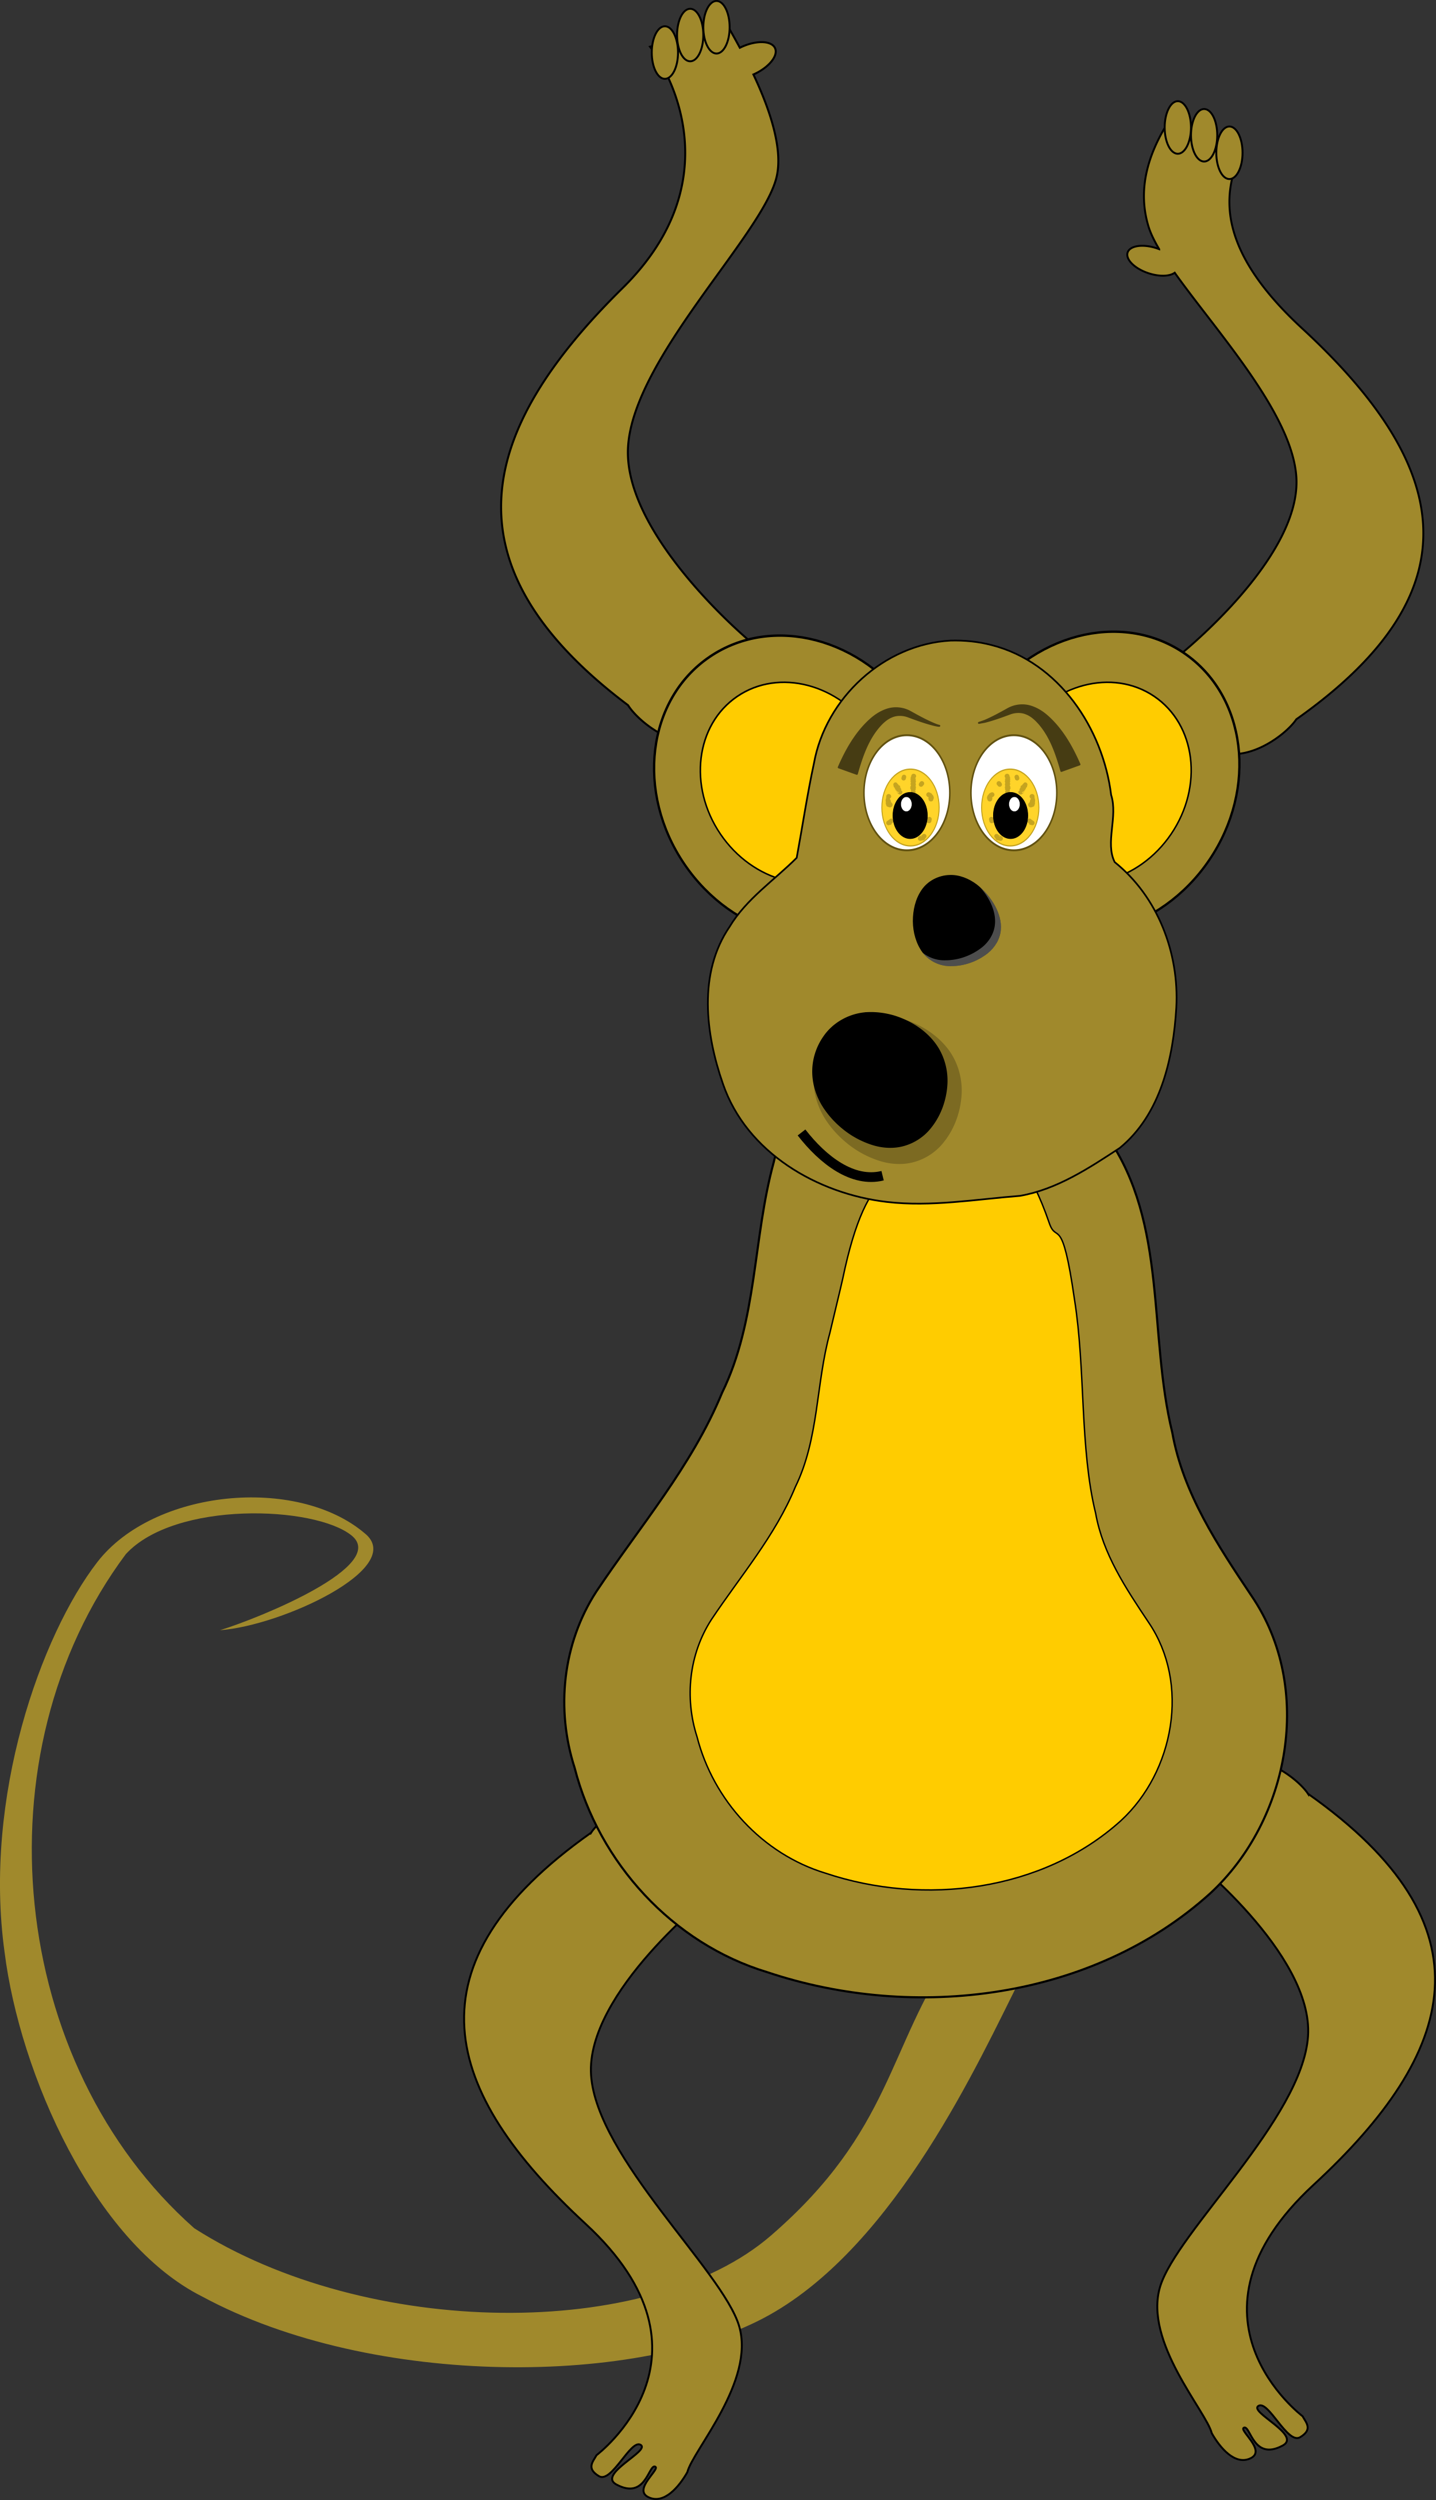
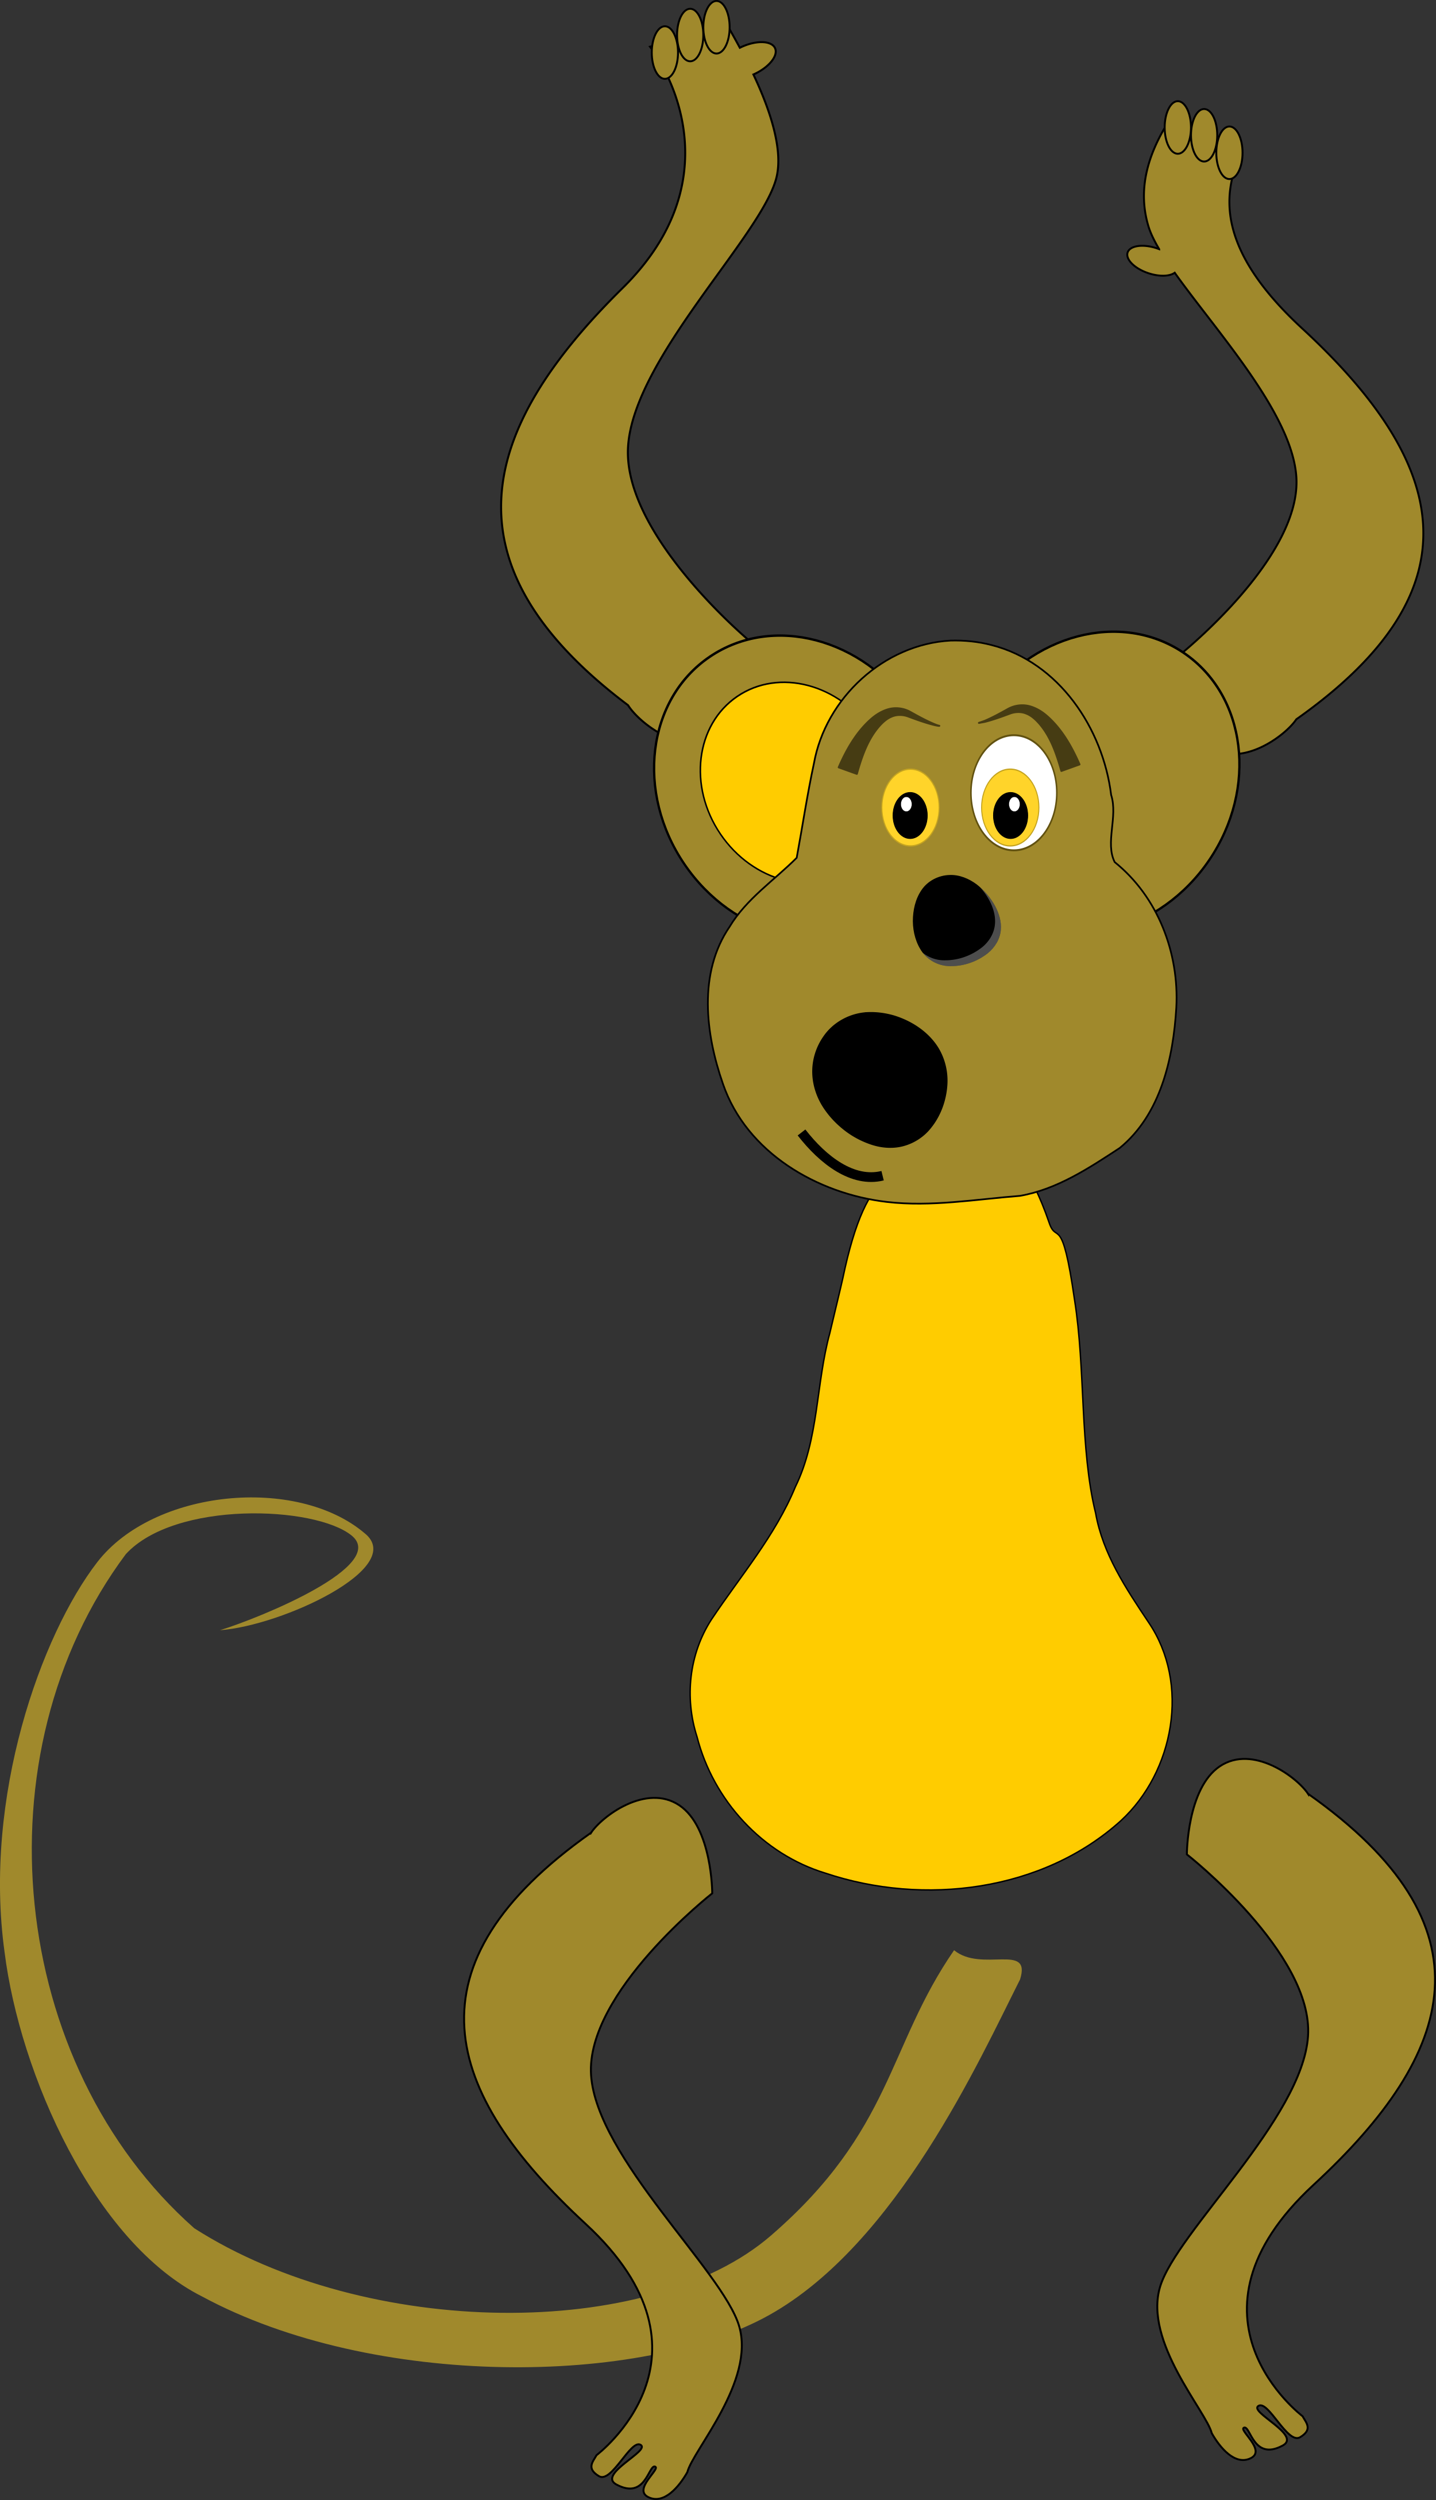
<svg xmlns="http://www.w3.org/2000/svg" viewBox="0 0 744.95 1296.8">
  <rect x="0" y="0" width="744.95" height="1296.8" fill="#333333" stroke="none" />
  <path d="M808.783 191.595l-1.31-1.06a27.407 27.407 0 01-7.77 6.792c-2.653 1.548-5.572 2.678-8.61 3.107-1.313.185-2.644.238-3.954.096-1.165-.127-2.314-.405-3.365-.898-.965-.453-1.849-1.093-2.534-1.906-.715-.844-1.213-1.877-1.483-2.967-.8-3.245-1.49-6.538-1.513-9.88-.004-.687.02-1.376.13-2.055a4.718 4.718 0 01.128-.573c.002-.01.007-.018.01-.027 0-.002.001-.007.003-.009a.026.026 0 01-.004.01l-.011.026a4.768 4.768 0 00-.15.57c-.135.675-.184 1.368-.203 2.058-.096 3.352.478 6.699 1.167 9.98a7.84 7.84 0 001.477 3.231c.716.91 1.646 1.64 2.675 2.166 1.117.57 2.336.916 3.568 1.092 1.385.198 2.792.195 4.176.048 3.199-.34 6.3-1.405 9.13-2.93a28.899 28.899 0 008.442-6.871z" fill-rule="evenodd" />
  <g fill="#a0892c">
    <g stroke="#000">
      <path d="M378.029 14.38l-40.813 9.844c15.47 20.748 37.706 74.056-14.25 125.22-74.27 73.136-94.277 143.24 2.843 216.37 5.713 9.142 28.58 27.408 45.72 15.219s17.124-48.75 17.124-48.75-65.7-54.852-62.844-100.56c2.857-45.71 68.181-108.25 76.75-138.72 4.195-14.916-3.25-36.405-11.719-54.375.103-.046.21-.078.313-.125 7.804-3.566 12.689-9.63 10.906-13.531-1.783-3.902-9.571-4.191-17.375-.625-.297.135-.587.295-.875.437a440.077 440.077 0 00-5.781-10.406z" stroke-width="1.033" />
      <path d="M371.704.49c-3.766 0-6.844 6.125-6.844 13.656 0 7.532 3.078 13.625 6.844 13.625s6.812-6.093 6.812-13.625S375.469.49 371.703.49zm-13.656 4.063c-3.766 0-6.813 6.093-6.813 13.625s3.047 13.625 6.813 13.625 6.812-6.094 6.812-13.625-3.047-13.625-6.813-13.625zm-13.125 9.062c-3.766 0-6.813 6.125-6.813 13.656 0 7.532 3.047 13.625 6.813 13.625s6.812-6.093 6.812-13.625-3.047-13.656-6.813-13.656z" fill-rule="evenodd" />
    </g>
    <g stroke="#000">
      <path d="M605.413 64.3c-9.857 16.144-15.385 33.94-9.662 53.015 1.064 3.548 3.007 7.55 5.594 11.938a27.86 27.86 0 00-1.282-.469c-7.15-2.367-13.91-1.387-15.094 2.188-1.183 3.575 3.663 8.383 10.812 10.75 5.633 1.864 11.017 1.671 13.625-.25 21.881 30.764 60.9 72.989 63.094 105.91 2.858 42.857-62.844 94.28-62.844 94.28s-.017 34.29 17.125 45.72 40.004-5.71 45.72-14.281c97.143-68.571 77.16-134.3 2.875-202.87-44.087-40.695-41.24-69.246-31.946-89.907L605.412 64.31z" />
      <path d="M611.003 52.48c3.766 0 6.844 6.125 6.844 13.656 0 7.532-3.078 13.625-6.844 13.625s-6.813-6.093-6.813-13.625 3.047-13.656 6.813-13.656zm13.656 4.063c3.766 0 6.812 6.093 6.812 13.625s-3.046 13.625-6.812 13.625-6.813-6.094-6.813-13.625 3.047-13.625 6.813-13.625zm13.125 9.062c3.766 0 6.812 6.125 6.812 13.656 0 7.532-3.046 13.625-6.812 13.625s-6.813-6.093-6.813-13.625 3.047-13.656 6.813-13.656z" fill-rule="evenodd" />
    </g>
    <path d="M50.463 810.32c-29.124 37.722-59.271 121.86-48.08 202.39 7.874 62.806 46.368 150.41 102.55 178.58 88.643 47.855 228.09 46.545 294.19 9.531 66.098-37.014 108.96-132.26 130.05-174.03 6.043-19.267-20.029-3.414-34.223-15.174-34.589 50.028-31.864 93.394-95.031 148.04-63.167 54.651-209.66 53.428-299.14-3.808C4.62 1070.853-12.081 909.9 65.254 806.19c25.528-27.846 98.107-25.122 117.15-9.68 19.044 15.442-46.542 42.402-68.282 49.12 32.342-2.353 97.153-32.6 75.047-50.3-35.399-30.009-109.58-22.735-138.7 14.988z" fill-rule="evenodd" />
    <path d="M306.627 950.68c-97.143 68.571-77.143 134.29-2.857 202.86 74.286 68.572 5.714 120 5.714 120-2.03 3.566-5.358 6.915 1.221 10.901s16.455-19.361 21.638-16.241c5.183 3.12-22.624 15.15-12.59 20.566 15.205 8.207 16.65-10.276 20.012-9.3 3.363.975-11.67 11.748-3.46 15.844 8.21 4.097 16.08-5.554 20.27-12.946 2.857-11.429 35.39-47.324 26.82-75.895-8.572-28.572-73.91-87.215-76.767-130.07-2.857-42.857 62.857-94.286 62.857-94.286s0-34.286-17.143-45.714c-17.143-11.429-40 5.715-45.714 14.286zM678.563 930.47c97.143 68.571 77.143 134.29 2.857 202.86-74.286 68.571-5.714 120-5.714 120 2.03 3.566 5.358 6.915-1.22 10.901s-16.456-19.361-21.639-16.241c-5.183 3.12 22.624 15.15 12.59 20.566-15.205 8.207-16.65-10.276-20.012-9.3-3.363.975 11.67 11.748 3.46 15.844-8.21 4.097-16.08-5.554-20.27-12.946-2.857-11.429-35.39-47.324-26.82-75.895 8.572-28.572 73.91-87.215 76.767-130.07 2.857-42.857-62.857-94.286-62.857-94.286s0-34.286 17.143-45.714c17.143-11.429 40 5.715 45.714 14.286z" stroke="#000" />
  </g>
  <g fill-rule="evenodd" stroke="#000">
-     <path d="M485.123 547.68c-36.101-3.247-75.465 18.216-83.741 55.204-10.845 39.486-8.438 82.153-26.823 119.64-15.63 38.012-42.735 69.355-65.274 103.17-17.441 26.963-20.989 60.875-11.203 91.257 12.638 49.357 50.905 91.227 99.961 106.07 76.376 25.568 168.59 14.329 229.64-40.759 41.442-38.133 54.1-106.72 21.594-154.4-17.517-26.214-35.515-53.123-41.144-84.788-12.44-50.75-2.43-108.34-33.58-153.28-20.48-27.65-55.4-42.78-89.44-42.11z" stroke-width="1.102" fill="#a0892c" />
    <path d="M488.483 606.1c-20.949-1.884-38.545-4.15-51.269 57.027-.642 3.087-6.004 25.156-6.721 28.36-7.233 26.334-5.628 54.788-17.888 79.788-10.424 25.35-28.5 46.253-43.532 68.802-11.631 17.982-13.998 40.598-7.471 60.86 8.428 32.916 33.949 60.84 66.665 70.736 50.935 17.052 112.43 9.556 153.15-27.183 27.638-25.431 36.08-71.174 14.4-102.97-11.681-17.482-23.685-35.428-27.438-56.545-8.287-33.834-5.179-74.389-10.954-110.79-6.522-45.47-9.238-28.521-13.11-39.79-20.117-58.544-36.491-28.674-55.826-28.294z" stroke-width=".735" fill="#fc0" />
  </g>
  <g fill-rule="evenodd" stroke="#000">
    <g fill="#a0892c">
      <path d="M259.61 235.48c0 33.752-28.719 61.114-64.145 61.114s-64.145-27.362-64.145-61.114 28.719-61.114 64.145-61.114 64.145 27.362 64.145 61.114z" transform="matrix(-.714 1.052 .965 .655 480.623 46.28)" />
      <path d="M259.61 235.48c0 33.752-28.719 61.114-64.145 61.114s-64.145-27.362-64.145-61.114 28.719-61.114 64.145-61.114 64.145 27.362 64.145 61.114z" transform="matrix(.714 1.052 -.965 .655 501.663 48.3)" />
    </g>
    <g fill="#fc0">
-       <path d="M259.61 235.48c0 33.752-28.719 61.114-64.145 61.114s-64.145-27.362-64.145-61.114 28.719-61.114 64.145-61.114 64.145 27.362 64.145 61.114z" transform="matrix(-.474 .699 .641 .435 510.073 166.99)" />
+       <path d="M259.61 235.48s-64.145-27.362-64.145-61.114 28.719-61.114 64.145-61.114 64.145 27.362 64.145 61.114z" transform="matrix(-.474 .699 .641 .435 510.073 166.99)" />
      <path d="M259.61 235.48c0 33.752-28.719 61.114-64.145 61.114s-64.145-27.362-64.145-61.114 28.719-61.114 64.145-61.114 64.145 27.362 64.145 61.114z" transform="matrix(.474 .699 -.641 .435 471.198 166.99)" />
    </g>
  </g>
  <path d="M493.123 332.288c-34.531 1.868-64.81 29.801-70.87 63.655-3.498 16.241-5.936 32.691-8.955 49.014-11.629 11.672-26.1 21.272-34.842 35.822-16.329 23.95-12.487 55.47-3.426 81.42 12.258 35.722 48.993 57.048 85.048 61.273 23.018 2.686 46.142-1.374 69.084-3.157 19.123-3.348 35.776-14.374 51.719-24.835 21.269-17.388 27.782-46.647 29.349-72.836 1.53-28.32-9.561-57.437-31.96-75.442-5.088-10.11 1.804-23.442-1.85-34.85-4.245-34.459-27.093-68.892-62.066-77.749-6.914-1.81-14.094-2.512-21.23-2.315z" fill-rule="evenodd" stroke="#000" stroke-width=".889" fill="#a0892c" />
  <path d="M450.156 525.64c-8.923.386-17.623 5.04-22.609 12.498-3.73 5.368-5.725 11.931-5.55 18.472.178 6.865 2.644 13.593 6.677 19.13 2.408 3.393 5.292 6.435 8.496 9.085a45.629 45.629 0 0013.662 7.878c5.543 2.096 11.715 2.779 17.495 1.276 5.62-1.462 10.736-4.8 14.287-9.405 4.768-5.939 7.502-13.404 8.163-20.963.762-8.108-1.561-16.513-6.675-22.891-5.096-6.39-12.348-10.813-20.083-13.27-4.486-1.353-9.175-2.008-13.863-1.811z" fill-rule="evenodd" stroke="#000" stroke-width="1.26" />
-   <path d="M453.474 526.72c-9.946.43-19.644 5.619-25.203 13.932-4.158 5.984-6.382 13.299-6.186 20.591.198 7.653 2.946 15.152 7.442 21.324 2.684 3.782 5.9 7.174 9.47 10.127a50.857 50.857 0 0015.23 8.782c6.18 2.336 13.059 3.098 19.502 1.422 6.264-1.63 11.967-5.35 15.926-10.484 5.315-6.62 8.363-14.942 9.099-23.367.85-9.037-1.74-18.408-7.44-25.517-5.681-7.122-13.764-12.054-22.387-14.79-5.002-1.51-10.228-2.24-15.453-2.02z" fill-rule="evenodd" fill-opacity=".227" />
  <path d="M457.86 609.87c-15.434 3.81-30.837-7.97-42.058-22.43" stroke="#000" stroke-width="5.041" fill="none" />
  <g>
-     <path d="M270.72 377.91c0 16.458-12.437 29.8-27.779 29.8s-27.779-13.342-27.779-29.8 12.437-29.799 27.779-29.799 27.779 13.342 27.779 29.799z" transform="matrix(.802 0 0 1.002 275.623 32.56)" stroke="#615110" fill="#fff" />
    <path d="M270.72 377.91c0 16.458-12.437 29.8-27.779 29.8s-27.779-13.342-27.779-29.8 12.437-29.799 27.779-29.799 27.779 13.342 27.779 29.799z" transform="matrix(.535 0 0 .668 342.364 166.44)" stroke="#c5a420" fill="#ffd42a" />
-     <path d="M473.745 401.385c-.476.078-.898.426-1.031 1.094-.005.085 0 .202-.031.281-.109.272-.165.273-.188.25-.009-.037-.019-.058-.062.375-.023.22-.024.436-.032.656-.003.095.004.19 0 .282.042-.02.054 0 0 .093a.203.203 0 00-.031.125c.004.07.04.153.063.219.025.076.115.142.093.219-.027.095-.146.12-.218.187.105.265.082.226.062.188a.695.695 0 00.031.187c.021.088.075.162.094.25.048.224.033.441-.031.657-.043.052-.08.105-.125.156-.048.054-.179.087-.156.156.076.238.465.07.406.438-.108.671-.18.54-.219.375.005.048-.008.027 0 .125.236.25-.133.277-.125.5.012.325.468.133-.156.53-.047.22.264.228.312.376.03.087-.124.163-.093.25.05.144.273.196.312.344.035.132-.097.269-.094.406.005.168.055.336.094.5-.036.156-.04.317-.094.469-.049.14-.15.262-.187.406-.022.083.001.164 0 .25-.002.079-.04.171-.031.25.046.448.138-.056.03.344.03.068.04.077.063.125-.076.011-.142.017-.218.03-.717 1.76 1.751 2.79 2.468 1.032.058-.084.146-.157.188-.25.136-.3.2-.64.344-.938-.003-.266.047-.111-.22-.343-.006-.102.198-.149.188-.25-.011-.118-.202-.142-.25-.25-.144-.33.022-.567.125-.875-.089-.164-.265-.315-.28-.5-.008-.082.369-.648.374-.75.005-.1-.144-.15-.156-.25-.016-.13.197-.236.156-.375-.081-.26-.108-.15.094-.375-.012-.087-.198-.071-.219-.156-.016-.065.111-.091.125-.157.018-.087-.16-.309-.187-.344.128-.406.37-.886.03-1.25.012-.06.062-.095.063-.156.004-.16-.088-.34-.03-.5.037-.107.151-.175.187-.282.037-.11-.092-.262-.03-.375-.057-.048-.157-.058-.189-.125-.077-.16.206-.185.188-.312-.015-.103-.191-.146-.188-.25.004-.128.116-.206.188-.313v-.406c-.048-.054-.106-.103-.156-.157.052.158.116.305.093.469-.007.051-.132.046-.156 0-.122-.23-.105-.377-.031-.531.018.022.074.01.094.03-.01-.026-.03-.04-.063-.062.076-.143.17-.314.281-.5.223-1.112-.675-1.724-1.468-1.594zm-1.344 3.031c.015-.027-.001-.064 0-.094-.028.013-.012.037-.219.094.07.006.186.062.22 0zm-3.625-2.531c-.428.07-.817.399-.937 1l-.188.563c-.268 1.608 2.013 1.983 2.281.375l.157-.5c.2-1.002-.599-1.556-1.313-1.438zm9.313 3.313c-.309.034-.62.221-.875.562l-.375.5c-.868 1.446 1.163 2.665 2.03 1.219.09-.096.192-.185.282-.281.767-1.023-.136-2.105-1.062-2zm-13.562.656c-.706.014-1.37.7-1 1.625.005.023.087.889.343 1 .058.025.002-.125 0-.188.11.204.256.394.375.594-.04.117-.06.217-.062.281-.04-.01-.084-.024-.125-.031.023.034.08.103.156.156.04.03.119.05.25.063-.01-.04-.018-.087-.031-.125-.07-.025-.148-.044-.219-.063.03-.039.099-.065.156-.094.023.048.046.107.063.157.051.018.106.042.156.062-.007.23-.09.45 0 .656.04.093.213-.039.313-.03.033-.116.14-.268.156-.188.036.17-.038.374-.063.562l.594.344c-.107.015-.18.054-.25.063 1.563.133.754.617.313.687.005.203-.047.312.125.063.891 1.54 3.048.258 2.156-1.282.031.141.026.275-.031.25-.146-.062-.183-.234-.22-.406.003.084-.015.153-.093.157-.19.008-.044-.349-.063-.563-.039-.073-.07-.166-.094-.219.017.024.045.04.063.063-.14-.472-.26-.734-.438-1 .012.043-.043.066-.093.062l-.031.594c-.025-.063-.048-.517-.032-.844-.005-.004.006-.026 0-.031.002-.035.03-.064.032-.094.022.065.05.135.093.188.007.008.027-.004.032 0 .004-.088-.087-.405-.125-.531-.02-.068-.01.105 0 .218-.002.02.002.068 0 .094-.058-.188-.07-.407-.188-.562-.104-.137-.283-.198-.437-.282.067.119.14.247.187.375.066.18-.293-.282-.406-.437-.022-.03-.048-.059-.063-.094.043.018.084.044.125.063.043.038.105.065.157.093-.012-.02-.02-.043-.032-.062-.038-.065-.084-.125-.125-.188-.001.024-.01.052-.03.063-.029.015-.066-.003-.095 0-.03-.077-.042-.157-.094-.22-.08-.096-.212-.143-.312-.218-.222-.555-.67-.79-1.094-.781zm2.437 2.656v-.156c-.014.05-.074.124-.032.156.007.005.021-.001.031 0zm0-.156c.026.037.071.06.094.093a.34.34 0 00-.094-.156c.011.016-.01.047 0 .063zm.531 1.094c.013.04.019.047.032.093.004.017-.002.043 0 .063.03.057.077.12.093.156.032.072.045.164.063.25-.003-.102-.006-.226-.031-.344-.007-.013-.025-.018-.032-.031-.005-.03.002-.069 0-.094-.002-.025-.074-.054-.063-.032-.016-.024-.045-.04-.063-.062zm-1.843 1.937a.69.69 0 00-.22-.5c-.109-.113-.055.322 0 .469.018.044.113.048.22.031zm-.657-1.095c-.017-.13.036-.289-.063-.375-.01-.01-.017.001-.031 0-.01.032-.037.072-.031.094.033.134.098.192.125.281zm-.532-.938c-.049.007-.082.002-.125 0 .076.04.137.082.125.032-.002-.01.003-.022 0-.032zm.532 1c-.019.186 0 .357.156.5.049.046-.043-.123-.063-.187.08.004.118.026.188.031-.139.004-.2-.094-.281-.344zm16.656.625c-1.061.068-1.67 1.592-.47 2.313.402.223.492.204.657.531-.024.009-.033-.004-.062 0-.064.01-.123.002-.188 0-.06.07-.079.107-.094.125.034.011.105.053.188.25.03.07.006.143 0 .219 0 1.783 2.531 1.783 2.531 0 .322-.276-.014-.101.25-.344a1.658 1.658 0 00-.031-.25c-.018-.095-.034-.188-.063-.281-.082-.272-.115-.562-.25-.813-.11-.207-.32-.348-.468-.53-.147-.182-.228-.413-.407-.563-.228-.192-.52-.294-.78-.438a1.437 1.437 0 00-.813-.219zm-20.875.907c-.405.07-.787.372-1 .906-.05.844-.01.782-.188 1.625-.049.234-.174.45-.187.687-.01.181.135.35.125.532-.035.62-.315.17-.032.531.045.067.122.139.125.219.015.31-.221.083-.156.375.007.03.451 1.389.5 1.437.213.211.54.252.813.375l.343.125c1.727.65 2.68-1.636 1.188-2.437a.453.453 0 00-.063-.313c-.043-.12-.077-.224-.125-.344-.032-.08-.09-.163-.093-.25-.003-.085.128-.171.093-.25-.075-.169-.309-.233-.377-.405-.214-.55.097-.658.438-.969.47-1.175-.516-1.999-1.406-1.844zm21.344 11.844c-.466-.01-.943.264-1.188.875-.041.163-.084.305-.125.468-.816 1.632 1.497 2.788 2.313 1.157.04-.24.085-.479.125-.72.407-1.017-.349-1.765-1.125-1.78zm-19.75.906a1.184 1.184 0 00-.344.031c-.295.078-.581.29-.781.656-.063-.024-.143-.012-.188-.062-.024-.026.054-.121.031-.094-.52.643.11.139-.812.688-1.37 1.027.1 2.964 1.469 1.937.174.032.38.188.531.094.162-.1.076-.376.187-.531.14-.194.364-.33.532-.5.122-.124.203-.271.312-.407.525-.962-.163-1.778-.937-1.812zm16.844 7.937a1.4 1.4 0 00-.72.407c-.023.043-.136.198-.218.343-.018-.01-.043-.021-.062-.03-.198-.035-.277.137-.438.187-.853.263-.585-.047-.875.375-1.532.743-.495 2.894 1.031 2.187.01-.002.021.002.032 0 .06.009.105.047.156.031.023-.006.019-.042.033-.062.015-.008.017-.02.03-.03.443-.063.89-.083 1.313-.22.118-.037.573-1.057.72-1.093.98-.981.035-2.284-1-2.094zm-1.092 1.063c-.12.19-.236.343-.313.375-.102.044-.35-.142-.25-.187.184-.083.366-.142.563-.188z" fill-opacity=".227" />
    <g stroke="#000">
      <path d="M270.72 377.91c0 16.458-12.437 29.8-27.779 29.8s-27.779-13.342-27.779-29.8 12.437-29.799 27.779-29.799 27.779 13.342 27.779 29.799z" transform="matrix(.321 0 0 .401 394.176 271.479)" />
      <path d="M270.72 377.91c0 16.458-12.437 29.8-27.779 29.8s-27.779-13.342-27.779-29.8 12.437-29.799 27.779-29.799 27.779 13.342 27.779 29.799z" transform="matrix(.102 0 0 .128 445.4 368.78)" fill="#fff" />
    </g>
    <g>
      <path d="M270.72 377.91c0 16.458-12.437 29.8-27.779 29.8s-27.779-13.342-27.779-29.8 12.437-29.799 27.779-29.799 27.779 13.342 27.779 29.799z" transform="matrix(-.802 0 0 1.002 720.803 32.56)" stroke="#615110" fill="#fff" />
      <path d="M270.72 377.91c0 16.458-12.437 29.8-27.779 29.8s-27.779-13.342-27.779-29.8 12.437-29.799 27.779-29.799 27.779 13.342 27.779 29.799z" transform="matrix(-.535 0 0 .668 654.062 166.44)" stroke="#c5a420" fill="#ffd42a" />
-       <path d="M522.681 401.385c.476.078.898.426 1.031 1.094.005.085 0 .202.031.281.109.272.165.273.188.25.009-.037.019-.058.062.375.023.22.024.436.032.656.003.095-.004.19 0 .282-.042-.02-.054 0 0 .093.02.037.034.07.03.125-.003.07-.04.153-.062.219-.025.076-.115.142-.093.219.027.095.146.12.218.187-.105.265-.082.226-.062.188a.695.695 0 01-.031.187c-.021.088-.075.162-.094.25-.048.224-.033.441.031.657.043.052.08.105.125.156.048.054.179.087.156.156-.076.238-.465.07-.406.438.108.671.18.54.219.375-.005.048.008.027 0 .125-.236.25.133.277.125.5-.012.325-.468.133.156.53.047.22-.264.228-.312.376-.03.087.124.163.093.25-.05.144-.273.196-.312.344-.035.132.097.269.094.406-.005.168-.055.336-.094.5.036.156.04.317.094.469.049.14.15.262.187.406.022.083-.001.164 0 .25.002.079.04.171.031.25-.046.448-.138-.056-.03.344-.03.068-.04.077-.063.125.076.011.142.017.218.03.717 1.76-1.751 2.79-2.468 1.032-.058-.084-.146-.157-.188-.25-.136-.3-.2-.64-.344-.938.003-.266-.047-.111.22-.343.006-.102-.198-.149-.188-.25.011-.118.202-.142.25-.25.144-.33-.022-.567-.125-.875.089-.164.265-.315.28-.5.008-.082-.369-.648-.374-.75-.005-.1.144-.15.156-.25.016-.13-.197-.236-.156-.375.081-.26.108-.15-.094-.375.012-.087.198-.071.219-.156.016-.065-.111-.091-.125-.157-.019-.087.16-.309.187-.344-.128-.406-.37-.886-.03-1.25-.012-.06-.062-.095-.063-.156-.004-.16.088-.34.03-.5-.037-.107-.151-.175-.187-.282-.037-.11.092-.262.03-.375.057-.048.157-.058.189-.125.077-.16-.206-.185-.188-.312.015-.103.191-.146.188-.25-.004-.128-.116-.206-.188-.313v-.406c.048-.054.106-.103.156-.157-.052.158-.116.305-.093.469.007.051.132.046.156 0 .122-.23.105-.377.031-.531-.018.022-.074.01-.094.03.01-.026.03-.04.063-.062-.076-.143-.17-.314-.281-.5-.223-1.112.675-1.724 1.468-1.594zm1.344 3.031c-.015-.027.001-.064 0-.094.028.013.012.037.219.094-.07.006-.186.062-.22 0zm3.625-2.531c.428.07.817.399.937 1l.188.563c.268 1.608-2.013 1.983-2.281.375l-.157-.5c-.2-1.002.599-1.556 1.313-1.438zm-9.313 3.313c.309.034.62.221.875.562l.375.5c.868 1.446-1.163 2.665-2.03 1.219-.09-.096-.192-.185-.282-.281-.767-1.023.136-2.105 1.062-2zm13.562.656c.706.014 1.37.7 1 1.625-.005.023-.087.889-.343 1-.058.025-.002-.125 0-.188-.11.204-.256.394-.375.594.04.117.06.217.062.281.04-.01.084-.024.125-.031a.667.667 0 01-.156.156c-.04.03-.119.05-.25.063.01-.04.018-.087.031-.125.07-.025.148-.044.219-.063-.03-.039-.099-.065-.156-.094a1.772 1.772 0 00-.063.157c-.051.018-.106.042-.156.062.007.23.09.45 0 .656-.04.093-.213-.039-.313-.03-.033-.116-.14-.268-.156-.188-.036.17.038.374.063.562l-.594.344c.107.015.18.054.25.063-1.563.133-.754.617-.313.687-.005.203.047.312-.125.063-.891 1.54-3.048.258-2.156-1.282-.031.141-.026.275.031.25.146-.062.183-.234.22-.406-.003.084.015.153.093.157.19.008.044-.349.063-.563.039-.073.07-.166.094-.219-.017.024-.045.04-.063.063.14-.472.26-.734.438-1-.012.043.043.066.093.062l.031.594c.025-.063.048-.517.032-.844.005-.004-.006-.026 0-.031-.002-.035-.03-.064-.032-.094a.599.599 0 01-.093.188c-.007.008-.027-.004-.032 0-.004-.088.087-.405.125-.531.02-.068.01.105 0 .218.002.02-.002.068 0 .094.058-.188.07-.407.188-.562.104-.137.283-.198.437-.282-.067.119-.14.247-.187.375-.066.18.293-.282.406-.437.022-.03.048-.059.063-.094-.043.018-.084.044-.125.063-.043.038-.105.065-.157.093.012-.02.02-.043.032-.062.038-.065.084-.125.125-.188.001.024.01.052.03.063.029.015.066-.003.095 0 .03-.077.042-.157.094-.22.08-.096.212-.143.312-.218.222-.555.67-.79 1.094-.781zm-2.437 2.656v-.156c.014.05.074.124.032.156-.007.005-.021-.001-.031 0zm0-.156c-.026.037-.071.06-.094.093a.34.34 0 01.094-.156c-.011.016.01.047 0 .063zm-.531 1.094c-.013.04-.019.047-.032.093-.004.017.002.043 0 .063-.03.057-.077.12-.093.156-.032.072-.045.164-.063.25.003-.102.006-.226.031-.344.007-.013.025-.018.032-.031.005-.03-.002-.069 0-.094.002-.025.074-.054.063-.032.016-.024.045-.04.063-.062zm1.843 1.937a.69.69 0 01.22-.5c.109-.113.055.322 0 .469-.018.044-.113.048-.22.031zm.657-1.095c.017-.13-.036-.289.063-.375.01-.01.017.001.031 0 .01.032.037.072.031.094-.033.134-.098.192-.125.281zm.532-.938c.049.007.082.002.125 0-.076.04-.137.082-.125.032.002-.01-.003-.022 0-.032zm-.532 1c.019.186 0 .357-.156.5-.049.046.043-.123.063-.187-.08.004-.118.026-.188.031.139.004.2-.094.281-.344zm-16.656.625c1.061.068 1.67 1.592.47 2.313-.402.223-.492.204-.657.531.024.009.033-.004.062 0 .064.01.123.002.188 0 .06.07.079.107.094.125-.034.011-.105.053-.188.25-.03.07-.006.143 0 .219 0 1.783-2.531 1.783-2.531 0-.322-.276.014-.101-.25-.344.003-.084.015-.167.031-.25.018-.095.034-.188.063-.281.082-.272.115-.562.25-.813.11-.207.32-.348.468-.53.147-.182.228-.413.407-.563.228-.192.52-.294.78-.438.278-.166.568-.234.813-.219zm20.875.907c.405.07.787.372 1 .906.05.844.01.782.188 1.625.049.234.174.45.187.687.01.181-.135.35-.125.532.035.62.315.17.032.531-.045.067-.122.139-.125.219-.015.31.221.083.156.375-.007.03-.451 1.389-.5 1.437-.213.211-.54.252-.813.375l-.343.125c-1.727.65-2.68-1.636-1.188-2.437a.453.453 0 01.063-.313c.043-.12.077-.224.125-.344.032-.08.09-.163.093-.25.003-.085-.128-.171-.093-.25.075-.169.309-.233.377-.405.214-.55-.097-.658-.438-.969-.47-1.175.516-1.999 1.406-1.844zm-21.344 11.844c.466-.01.943.264 1.188.875.041.163.084.305.125.468.816 1.632-1.497 2.788-2.313 1.157-.04-.24-.085-.479-.125-.72-.407-1.017.349-1.765 1.125-1.78zm19.75.906c.111-.005.234.002.344.031.295.078.581.29.781.656.063-.024.143-.012.188-.062.024-.026-.054-.121-.031-.094.52.643-.11.139.812.688 1.37 1.027-.1 2.964-1.469 1.937-.174.032-.38.188-.531.094-.162-.1-.076-.376-.187-.531-.14-.194-.364-.33-.532-.5-.122-.124-.203-.271-.312-.407-.525-.962.163-1.778.937-1.812zm-16.844 7.937c.24.044.493.18.72.407.023.043.136.198.218.343.018-.01.043-.021.062-.03.198-.035.277.137.438.187.853.263.585-.047.875.375 1.532.743.495 2.894-1.031 2.187-.01-.002-.021.002-.032 0-.06.009-.105.047-.156.031-.023-.006-.019-.042-.033-.062-.015-.008-.017-.02-.03-.03-.443-.063-.89-.083-1.313-.22-.118-.037-.573-1.057-.72-1.093-.98-.981-.035-2.284 1-2.094zm1.092 1.063c.12.19.236.343.313.375.102.044.35-.142.25-.187a2.963 2.963 0 00-.563-.188z" fill-opacity=".227" />
      <g stroke="#000">
        <path d="M270.72 377.91c0 16.458-12.437 29.8-27.779 29.8s-27.779-13.342-27.779-29.8 12.437-29.799 27.779-29.799 27.779 13.342 27.779 29.799z" transform="matrix(-.321 0 0 .401 602.25 271.479)" />
        <path d="M270.72 377.91c0 16.458-12.437 29.8-27.779 29.8s-27.779-13.342-27.779-29.8 12.437-29.799 27.779-29.799 27.779 13.342 27.779 29.799z" transform="matrix(-.102 0 0 .128 551.026 368.78)" fill="#fff" />
      </g>
    </g>
    <path d="M435.096 398.046l9.412 3.379c2.475-8.757 5.41-17.304 10.978-24.018 2.07-2.462 4.399-4.673 7.21-5.763 0 0 0 0 0 0 2.512-1.048 5.596-1.04 8.384-.031 4.319 1.607 8.695 3.21 13.175 4.338h0c.787.199 1.583.387 2.387.498 0 0 0 0 0 0a5.769 5.769 0 00.598.054.442.442 0 01.038-.001s0 0 0 0h0a1.953 1.953 0 01-.146-.025 5.717 5.717 0 01-.469-.123h0c-.772-.231-1.516-.534-2.259-.847h0c-4.22-1.787-8.223-4.001-12.24-6.241-3.126-1.72-6.928-2.372-10.65-1.53 0 0 0 0 0 0-3.89.94-7.324 3.138-10.12 5.712-7.432 6.74-12.449 15.743-16.296 24.596zM550.603 399.909l9.412-3.379c-3.847-8.852-8.864-17.855-16.296-24.596-2.797-2.574-6.23-4.77-10.12-5.712-3.722-.842-7.524-.19-10.65 1.53h0c-4.004 2.237-8 4.45-12.234 6.237-.949.33-1.91.663-2.882.997 0 0 0 0 0 0h0l3.016-.548c4.47-1.126 8.85-2.73 13.183-4.341h0c2.788-1.01 5.872-1.017 8.384.031 2.811 1.09 5.14 3.3 7.21 5.763 5.569 6.713 8.504 15.262 10.978 24.018z" stroke-linejoin="round" fill-rule="evenodd" stroke="#473c13" stroke-linecap="round" fill="#463c13" />
  </g>
  <g fill-rule="evenodd">
    <path d="M492.543 453.88c-5.647.172-11.24 3-14.435 7.713-3.284 4.726-4.543 10.593-4.556 16.277.068 5.752 1.637 11.607 5.075 16.276 3.41 4.466 9.004 7.14 14.62 7.014 6.917.041 13.786-2.424 19.2-6.705 3.681-2.939 6.328-7.29 6.744-12.028.412-4.339-.938-8.674-2.973-12.466-2.346-4.323-5.642-8.118-9.488-11.175-4.06-3.032-9.045-5.146-14.188-4.906z" />
    <path d="M508.493 460.29a35.323 35.323 0 014.688 6.656c2.034 3.792 3.38 8.13 2.968 12.47-.416 4.737-3.037 9.06-6.719 12-5.413 4.28-12.302 6.759-19.219 6.718-4.132.092-8.252-1.338-11.5-3.875 3.419 4.394 8.966 7.03 14.531 6.906 6.917.04 13.805-2.437 19.22-6.719 3.681-2.938 6.302-7.293 6.718-12.03.412-4.34-.934-8.646-2.968-12.439-1.979-3.646-4.63-6.918-7.72-9.687z" fill="#fff" fill-opacity=".303" />
  </g>
</svg>